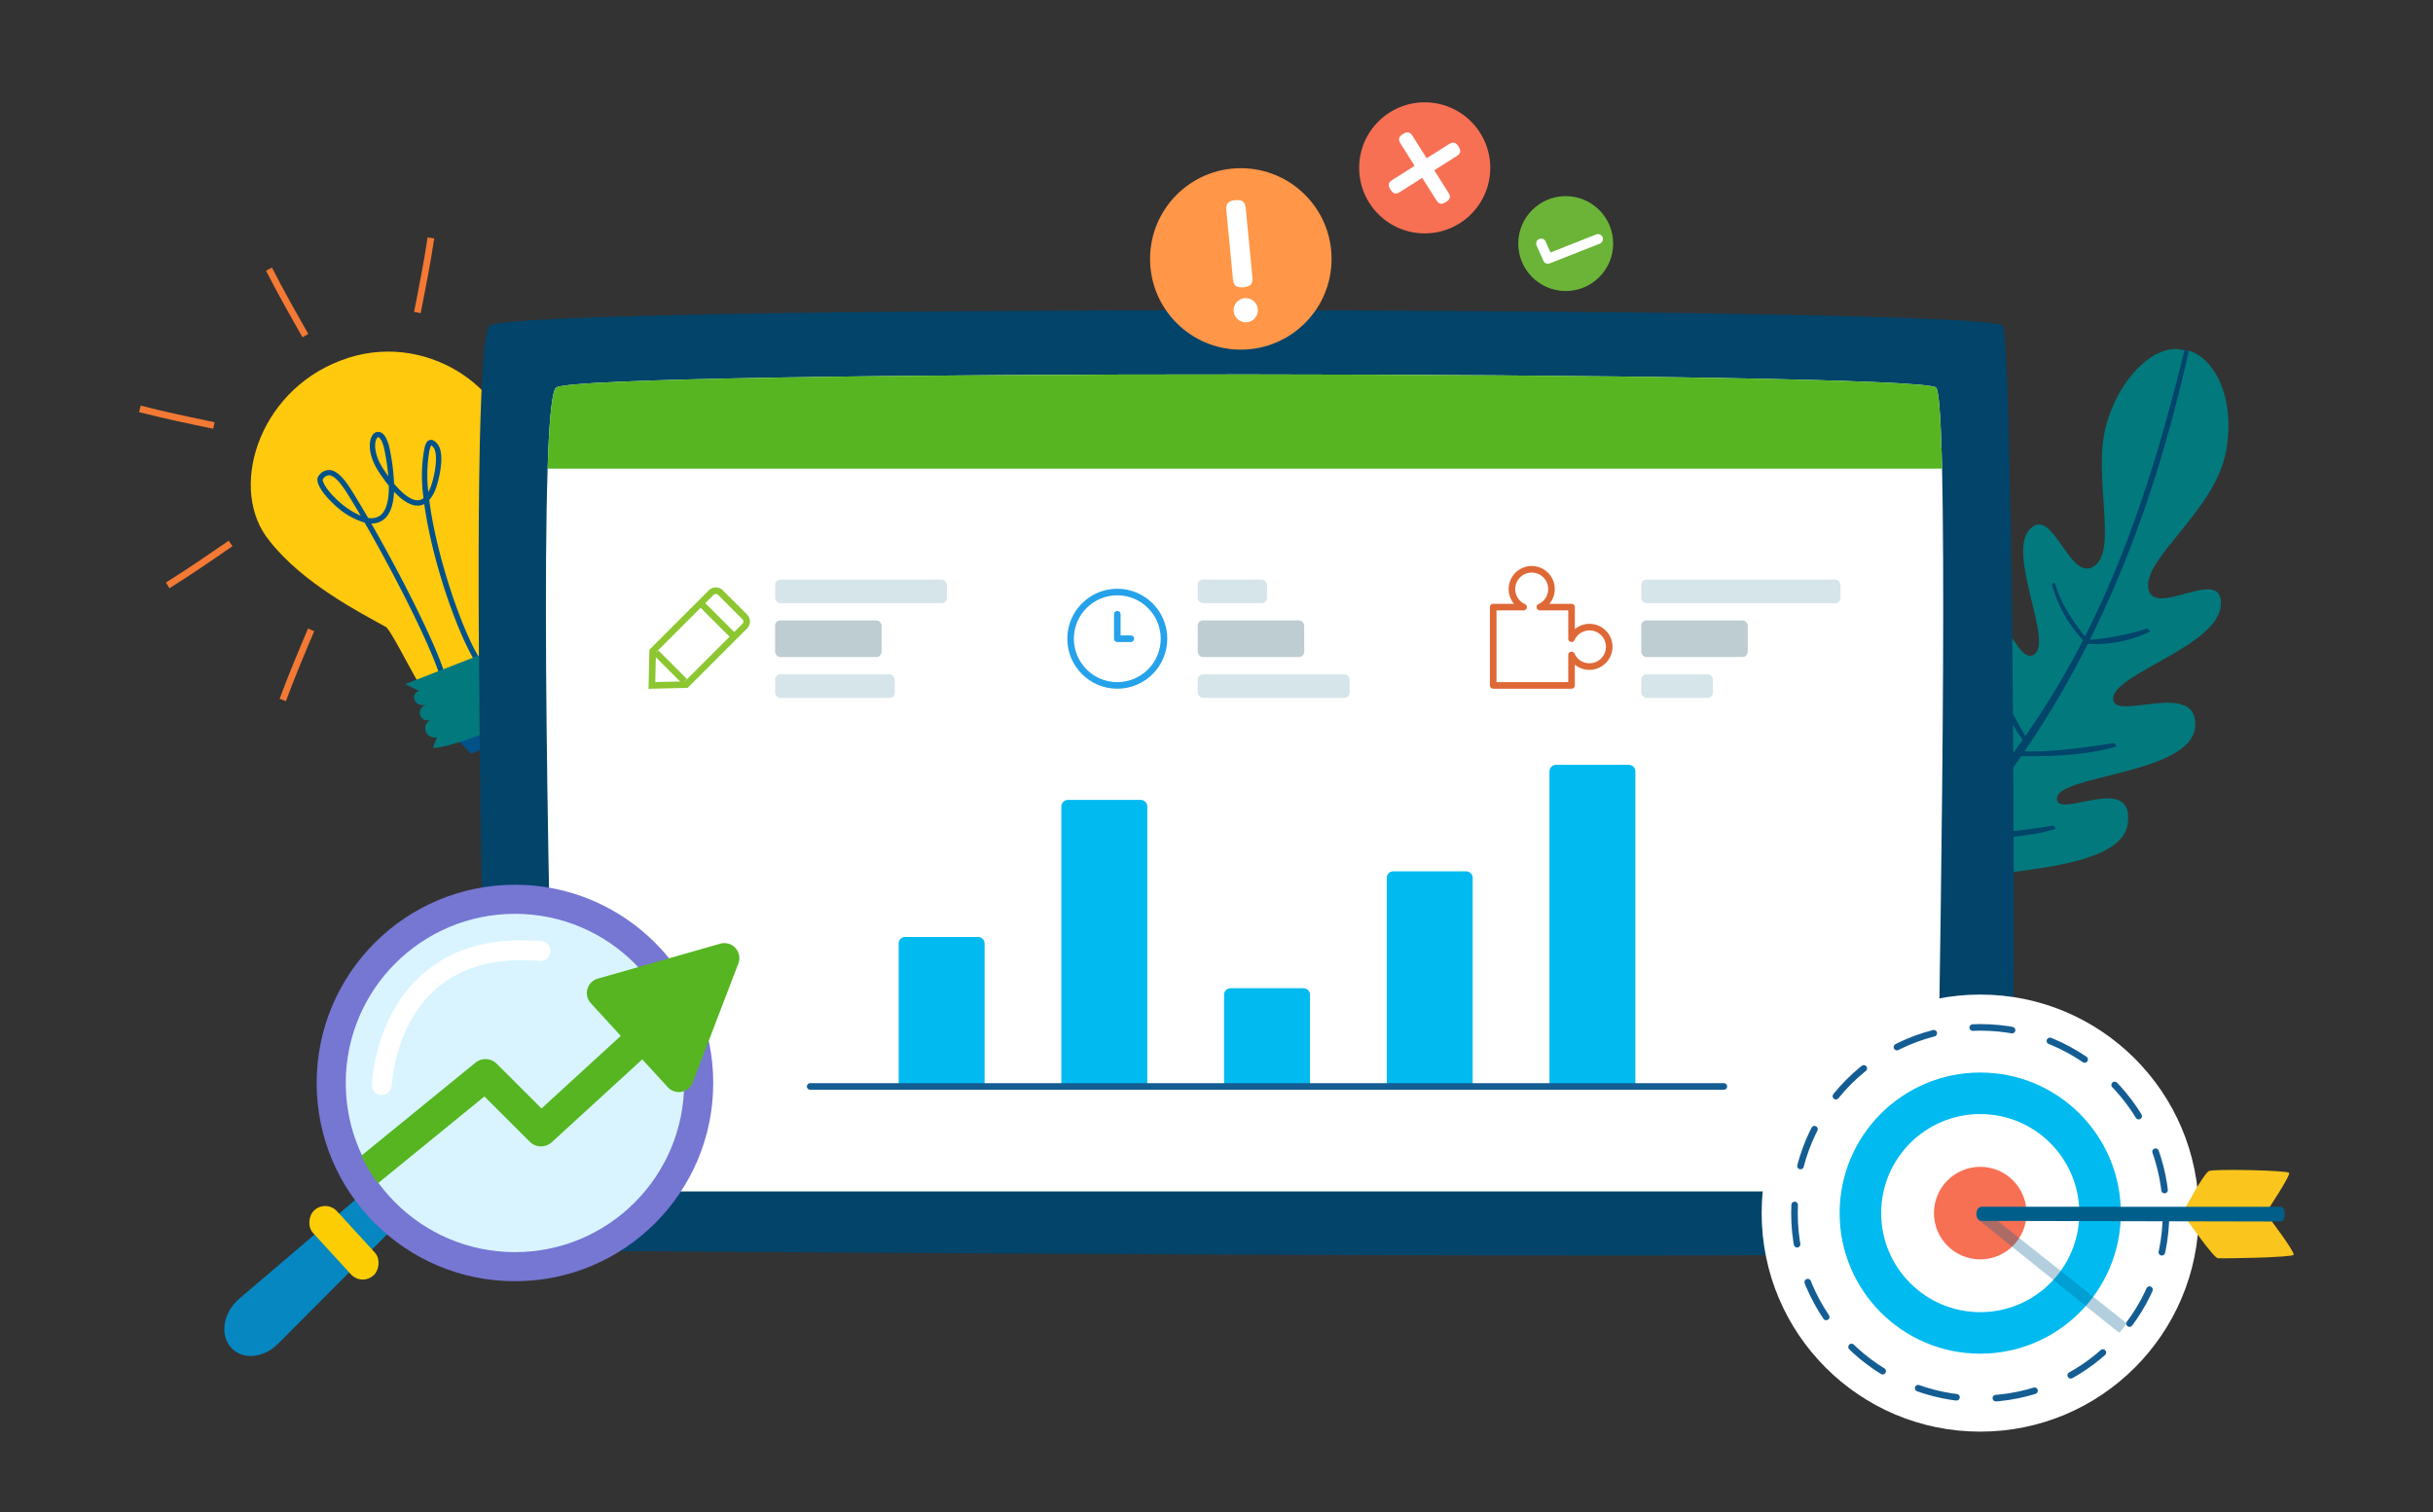
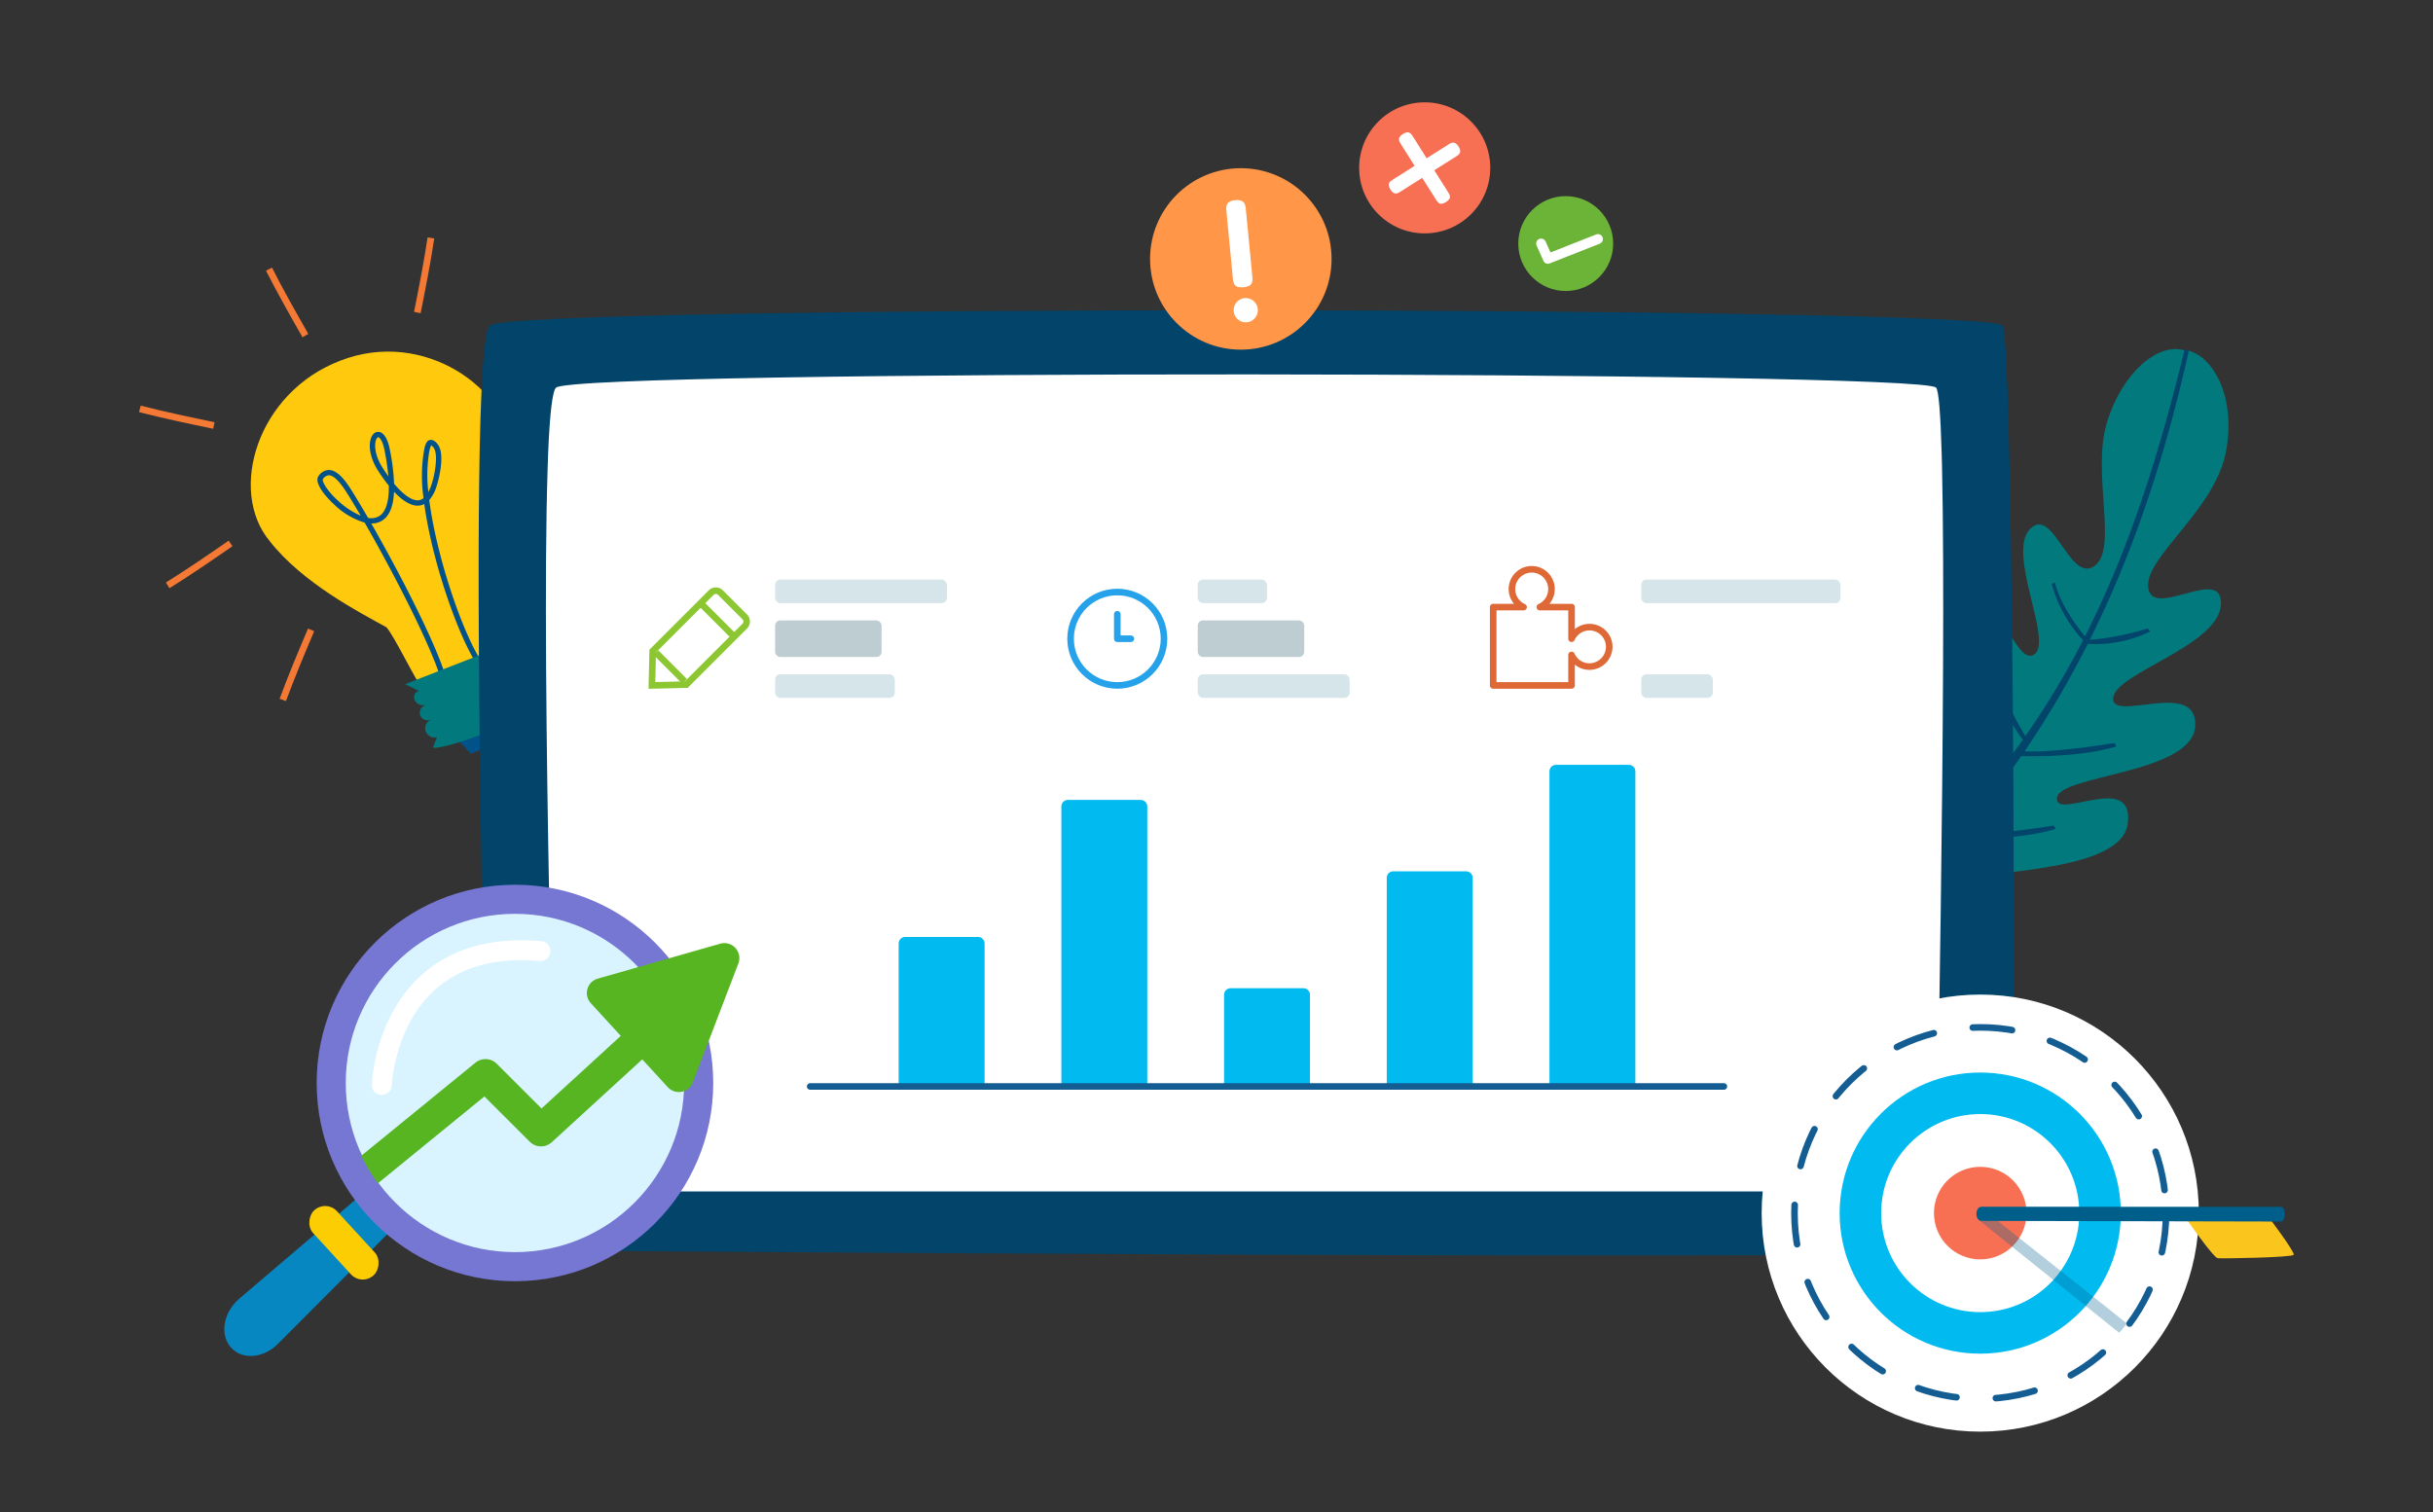
<svg xmlns="http://www.w3.org/2000/svg" id="Layer_1" data-name="Layer 1" viewBox="0 0 370 230">
  <rect x="0" y="0" width="370" height="230" fill="#333333" stroke="none" />
  <defs>
    <style>.cls-1,.cls-11,.cls-24,.cls-27,.cls-28,.cls-29{fill:none;}.cls-2{fill:#f77054;}.cls-3{fill:#fff;}.cls-10,.cls-4{fill:#02797d;}.cls-5{fill:#02446a;}.cls-6{fill:#f37934;}.cls-7,.cls-9{fill:#015288;}.cls-10,.cls-7,.cls-8{fill-rule:evenodd;}.cls-8{fill:#ffc90d;}.cls-11,.cls-29{stroke:#145d93;}.cls-11,.cls-27,.cls-28,.cls-29{stroke-linecap:round;stroke-linejoin:round;}.cls-11{stroke-dasharray:6;}.cls-12{fill:#00baf0;}.cls-13{fill:#005f92;opacity:0.3;}.cls-14{fill:#fac51c;}.cls-15{fill:#005f8a;}.cls-16{fill:#6cb438;}.cls-17{fill:#0687c1;}.cls-18{fill:#fccd02;}.cls-19{fill:#7676d3;}.cls-20{fill:#d9f4ff;}.cls-21{clip-path:url(#clip-path);}.cls-22{fill:#56b521;}.cls-23{fill:#ff9648;}.cls-24{stroke:#8cc630;stroke-miterlimit:10;}.cls-25{fill:#d6e5ea;}.cls-26{fill:#bdcdd1;}.cls-27{stroke:#26a2ea;}.cls-28{stroke:#de6836;}</style>
    <clipPath id="clip-path">
      <path class="cls-1" d="M113.369,170.5c-5.946,18.72-27.813,20.3-36.183,19.936a25.73,25.73,0,1,1,2.25-51.41c7.069.309,28.456-1.173,34.163,1.888S119.315,151.782,113.369,170.5Z" />
    </clipPath>
  </defs>
  <circle class="cls-2" cx="216.664" cy="25.532" r="9.968" />
  <path class="cls-3" d="M221.807,22.288c-.517-.817-.988-.655-1.493-.336l-3.354,2.12-2.117-3.35c-.319-.505-.675-.853-1.493-.336s-.655.988-.336,1.493l2.117,3.349-3.342,2.112c-.5.32-.872.646-.335,1.493s.988.656,1.493.336l3.34-2.111L218.4,30.4c.319.5.645.872,1.493.336s.656-.988.336-1.493L218.117,25.9l3.354-2.121C221.976,23.462,222.325,23.106,221.807,22.288Z" />
  <path class="cls-4" d="M300.216,112.377c3.072-1.185-6.474-17.7-1.394-20.668s7.6,9.8,10.535,7.838-4.206-15.284-.681-19.035,5.994,8.123,9.769,5.628-.4-14.055,1.956-21.836,7.817-12.077,11.569-11.064c3.886.067,8.226,6.284,6.562,15.382s-12.657,16.266-11.818,20.915,11.463-3.712,11.022,2.519-16.115,10.334-16.373,14.136,12.89-3.029,12.476,4.259-20.716,7.387-21.023,10.93,11.976-4.211,10.74,4.024-26.96,6.674-26.923,9.4,10.053-.434,8.858,5.229-17.877,1.592-24.464,4.182c3.79-5.979-.845-21.89,4.11-22.91s3.347,8.331,6,8.293-4.916-22.877,1.351-25.552S297.144,113.561,300.216,112.377Z" />
  <path class="cls-5" d="M327.008,96.05l-.41-.459a40.345,40.345,0,0,1-8.792,1.734c6.471-12.98,11.386-27.473,15.06-43.959-.65-.169.067-.068-.65-.169-4.1,16.94-8.779,31.053-15.144,43.606-1.013-1.238-3.8-4.862-4.572-8.21l-.472.248a20.55,20.55,0,0,0,4.751,8.549A125.426,125.426,0,0,1,308,111.978c-.977-1.692-5.191-9.115-6.035-12.751l-.473.248s2.409,8.115,6.128,13.046a128.7,128.7,0,0,1-8.666,10.953c-1.178-2.044-4.462-8.029-5.334-12.616l-.764.291s2.017,7.93,5.586,12.895c-11.3,12.658-26.052,24.531-46.058,37.6l.8,1.624c18.107-10.74,32.684-22.344,44.39-35.7,1.648.046,9.753.177,15.072-1.491l-.348-.508s-9.624,1.632-14.044,1.22a139.271,139.271,0,0,0,9.121-11.779c1.712.049,9.26.16,14.5-1.484l-.348-.507s-9.056,1.535-13.633,1.251A143.21,143.21,0,0,0,317.5,97.932,19.056,19.056,0,0,0,327.008,96.05Z" />
  <path class="cls-6" d="M46,51.3c-1.862-3.271-3.784-6.653-5.548-10.127l.913-.463c1.751,3.453,3.669,6.825,5.523,10.086" />
  <path class="cls-6" d="M32.424,65.22c-3.689-.767-7.5-1.558-11.279-2.532L21.4,61.7c3.754.969,7.555,1.759,11.231,2.523" />
  <path class="cls-6" d="M35.355,83.081c-3.089,2.132-6.285,4.339-9.587,6.392l-.54-.868c3.281-2.041,6.465-4.239,9.547-6.366" />
  <path class="cls-6" d="M62.968,47.439c.73-3.683,1.486-7.49,2.057-11.323l1.014.151c-.578,3.858-1.334,7.676-2.069,11.371" />
  <path class="cls-6" d="M47.784,96.009c-1.458,3.447-2.965,7.013-4.3,10.638l-.96-.352c1.341-3.649,2.854-7.224,4.316-10.685" />
  <path class="cls-7" d="M69.211,112.07c.1.2,2.276,2.384,2.375,2.585l5.743-2.238c-.1-.2-.238-3.178-.343-3.376Z" />
  <path class="cls-8" d="M58.762,95.41c1.146,1.227,4.485,8.206,5.576,9.476l12.216-4.759C76.542,98.427,74.328,91,74.4,89.3,75.005,86.755,78.5,76.816,77.952,69c-.49-9.894-13.488-19.069-26.173-14.147C39.1,59.664,34.66,74.641,41,82.289,46.019,88.722,54.781,93.2,58.762,95.41Z" />
  <path class="cls-9" d="M72.3,100.7c-2.911-4.728-6.628-15.607-7.779-24.033a2.181,2.181,0,0,1-.77.235c-1.279.143-2.639-.844-3.826-2.109-.107,2.309-.75,3.8-1.928,4.466a3.017,3.017,0,0,1-1.533.369c3.968,6.937,9.318,17.169,11.179,22.832l-.774.256c-1.761-5.368-7.231-15.95-11.416-23.221a11.394,11.394,0,0,1-4.623-2.744c-1.425-1.309-2.929-3.189-2.477-4.188l.036-.06a1.944,1.944,0,0,1,1.642-1.012c1.512.029,2.849,2.165,3.568,3.314l.03.049c.657,1.051,1.46,2.39,2.346,3.923a2.46,2.46,0,0,0,1.624-.227c.8-.452,1.577-1.664,1.533-4.668a25.56,25.56,0,0,1-1.642-2.291c-1.441-2.253-1.516-4.419-.846-5.389a1.011,1.011,0,0,1,1.055-.489c.708.147,1.266,1.076,1.571,2.618a31.868,31.868,0,0,1,.66,5.245c1.436,1.713,2.759,2.627,3.732,2.518a1.448,1.448,0,0,0,.745-.322,24.247,24.247,0,0,1-.052-6.409l.046-.3c.154-1,.3-1.947.942-2.125.551-.159,1.018.395,1.171.577,1.283,1.515.167,5.658-.2,6.686a5.6,5.6,0,0,1-1.035,1.863c1.063,8.295,4.8,19.467,7.718,24.209ZM65.565,67.732a4.964,4.964,0,0,0-.358,1.451l-.047.306a21.66,21.66,0,0,0-.019,5.357,6.442,6.442,0,0,0,.408-.924c.571-1.585,1.175-4.909.35-5.885A1.27,1.27,0,0,0,65.565,67.732ZM49.088,72.92c-.092.333.57,1.645,2.3,3.228a12.2,12.2,0,0,0,3.47,2.3c-.689-1.178-1.334-2.25-1.909-3.169l-.032-.049c-.546-.872-1.822-2.913-2.893-2.935A1.161,1.161,0,0,0,49.088,72.92Zm8.384-6.409a.4.4,0,0,0-.156.147c-.433.627-.45,2.438.862,4.491q.444.691.881,1.3a36.672,36.672,0,0,0-.583-3.963c-.292-1.473-.742-1.937-.938-1.979A.124.124,0,0,0,57.472,66.511Z" />
  <path class="cls-10" d="M61.615,104.066c1.083.534,1.592.785,2.1,1.038-1.434.407-.644,2.643,1.141,2.069-1.807.624-.992,2.928.756,2.274a1.406,1.406,0,0,0,.845,2.681c-.241.616-.429,1.1-.63,1.617,2.657.179,15.062-4.733,14.894-5.931-.447-.244-.943-.517-1.449-.791a1.269,1.269,0,1,0-1.092-2.291,1.272,1.272,0,1,0-.933-2.366,1.184,1.184,0,0,0-.64-2.26c.183-.69.326-1.232.557-2.1Z" />
  <path class="cls-5" d="M305.215,190.152c-1.761,1.844-230.723,0-230.723,0s-3.833-137.434,0-140.641,227.38-2.952,230.059,0C306.277,51.41,306.975,188.307,305.215,190.152Z" />
  <path class="cls-3" d="M294.429,181.228H84.569s-2.31-78.88-1.29-109.94c.02-.83.05-1.62.08-2.37.24-5.82.64-9.5,1.21-9.96,3.5-2.78,207.41-2.57,209.86,0,.41.43.68,4.11.85,9.96q.03,1.125.06,2.37C296.039,102.368,294.429,181.228,294.429,181.228Z" />
  <circle class="cls-3" cx="301.146" cy="184.526" r="33.242" />
  <circle class="cls-11" cx="301.146" cy="184.526" r="28.252" />
  <circle class="cls-12" cx="301.146" cy="184.526" r="21.382" />
  <circle class="cls-3" cx="301.146" cy="184.526" r="15.066" />
  <circle class="cls-2" cx="301.146" cy="184.526" r="7.039" />
  <path class="cls-13" d="M302,184.286l21.441,17.02c-.362.484-.746.964-1.161,1.432L300.894,185.55Z" />
-   <path class="cls-14" d="M332.137,184.1s3-5.614,3.792-5.973,11.886-.1,12.181.268-3.273,5.694-3.273,5.694Z" />
+   <path class="cls-14" d="M332.137,184.1Z" />
  <path class="cls-14" d="M332.348,185.205s4.248,6.106,4.914,6.182,11.332-.1,11.545-.524-3.759-5.668-3.759-5.668Z" />
  <path class="cls-15" d="M346.9,183.57l-45.514-.01c-1.072-.02-1.111,2.13-.039,2.15l45.522.1C347.61,185.825,347.642,183.581,346.9,183.57Z" />
  <circle class="cls-16" cx="238.107" cy="37.05" r="7.215" />
  <path class="cls-3" d="M235.4,40.116a.748.748,0,0,1-.684-.445l-1.025-2.3a.75.75,0,1,1,1.369-.611l.733,1.642,6.941-2.737a.75.75,0,1,1,.551,1.4l-7.61,3A.738.738,0,0,1,235.4,40.116Z" />
  <path class="cls-17" d="M35.082,204.922h0c-1.7-1.98-1.083-5.306,1.264-7.343l26.886-22.912,4.158,4.539L42.27,204.411C40.058,206.636,36.791,206.909,35.082,204.922Z" />
  <rect class="cls-18" x="45.615" y="186.581" width="13.382" height="4.919" rx="2.432" transform="translate(156.359 22.772) rotate(47.505)" />
  <circle class="cls-19" cx="78.311" cy="164.733" r="30.155" />
  <circle class="cls-20" cx="78.311" cy="164.733" r="25.73" />
  <g class="cls-21">
    <path class="cls-22" d="M109.534,143.545,90.9,148.864a2.279,2.279,0,0,0-1.054,3.73l4.558,4.975-12.051,11.04-6.811-6.8a2.422,2.422,0,0,0-3.241-.162L44.734,184.129a2.422,2.422,0,0,0,3.062,3.754l25.871-21.1,6.9,6.888a2.422,2.422,0,0,0,3.347.071L97.675,161.14l3.879,4.234a2.278,2.278,0,0,0,3.807-.725l6.926-18.1A2.278,2.278,0,0,0,109.534,143.545Z" />
  </g>
  <path class="cls-3" d="M58,166.556a1.513,1.513,0,0,1-1.447-1.563c.014-.419.432-10.348,7.658-16.767,4.5-4,10.588-5.7,18.091-5.072a1.514,1.514,0,1,1-.255,3.017c-6.624-.567-11.951.887-15.806,4.3-6.255,5.539-6.659,14.536-6.662,14.626a1.515,1.515,0,0,1-1.567,1.458Z" />
  <circle class="cls-23" cx="188.698" cy="39.385" r="13.801" />
  <path class="cls-3" d="M187.841,30.444c-1.323.127-1.417.8-1.338,1.622l.987,10.29c.078.817.25,1.469,1.621,1.337s1.417-.8,1.338-1.621l-.987-10.29C189.384,30.965,189.164,30.317,187.841,30.444Z" />
  <path class="cls-3" d="M189.271,45.355a1.839,1.839,0,1,0,2.006,1.655A1.839,1.839,0,0,0,189.271,45.355Z" />
  <path class="cls-24" d="M104.363,104.138l-5.225.122.121-5.225,8.891-8.891a1,1,0,0,1,1.417,0l3.686,3.686a1,1,0,0,1,0,1.417Z" />
  <line class="cls-24" x1="106.55" y1="91.744" x2="111.653" y2="96.847" />
  <line class="cls-24" x1="104.12" y1="103.644" x2="99.753" y2="99.277" />
  <rect class="cls-25" x="117.875" y="88.161" width="26.127" height="3.583" rx="0.798" />
  <rect class="cls-25" x="117.875" y="102.57" width="18.204" height="3.583" rx="0.798" />
  <rect class="cls-26" x="117.875" y="94.37" width="16.191" height="5.573" rx="0.798" />
  <circle class="cls-27" cx="169.913" cy="97.157" r="7.103" />
  <polyline class="cls-27" points="169.913 93.434 169.913 97.157 171.975 97.157" />
  <rect class="cls-25" x="182.148" y="88.161" width="10.533" height="3.583" rx="0.798" />
  <rect class="cls-25" x="182.148" y="102.57" width="23.1" height="3.583" rx="0.798" />
  <rect class="cls-26" x="182.148" y="94.37" width="16.191" height="5.573" rx="0.798" />
  <path class="cls-28" d="M244.723,98.388a3.017,3.017,0,0,1-3.006,3.006,2.968,2.968,0,0,1-2.724-1.769v4.635H227.078V92.345H231.7a3.007,3.007,0,1,1,2.473,0h4.823v4.806a3,3,0,0,1,5.73,1.237Z" />
  <rect class="cls-25" x="249.593" y="88.161" width="30.301" height="3.583" rx="0.798" />
  <rect class="cls-25" x="249.593" y="102.57" width="10.89" height="3.583" rx="0.798" />
-   <rect class="cls-26" x="249.593" y="94.37" width="16.191" height="5.573" rx="0.798" />
  <path class="cls-12" d="M137.66,142.521h11.072a1,1,0,0,1,1,1v21.747a0,0,0,0,1,0,0H136.664a0,0,0,0,1,0,0V143.516A1,1,0,0,1,137.66,142.521Z" />
  <path class="cls-12" d="M162.4,121.68h11.072a1,1,0,0,1,1,1v42.587a0,0,0,0,1,0,0H161.407a0,0,0,0,1,0,0V122.676A1,1,0,0,1,162.4,121.68Z" />
  <path class="cls-12" d="M187.146,150.323h11.072a1,1,0,0,1,1,1v13.944a0,0,0,0,1,0,0H186.15a0,0,0,0,1,0,0V151.319A1,1,0,0,1,187.146,150.323Z" />
  <path class="cls-12" d="M211.889,132.538H222.96a1,1,0,0,1,1,1v31.73a0,0,0,0,1,0,0H210.893a0,0,0,0,1,0,0v-31.73A1,1,0,0,1,211.889,132.538Z" />
  <path class="cls-12" d="M236.631,116.342H247.7a1,1,0,0,1,1,1v47.925a0,0,0,0,1,0,0H235.636a0,0,0,0,1,0,0V117.338A1,1,0,0,1,236.631,116.342Z" />
  <line class="cls-29" x1="123.206" y1="165.263" x2="262.157" y2="165.263" />
-   <path class="cls-22" d="M295.339,71.288H83.279c.02-.83.05-1.62.08-2.37.24-5.82.64-9.5,1.21-9.96,3.5-2.78,207.41-2.57,209.86,0,.41.43.68,4.11.85,9.96Q295.309,70.043,295.339,71.288Z" />
</svg>